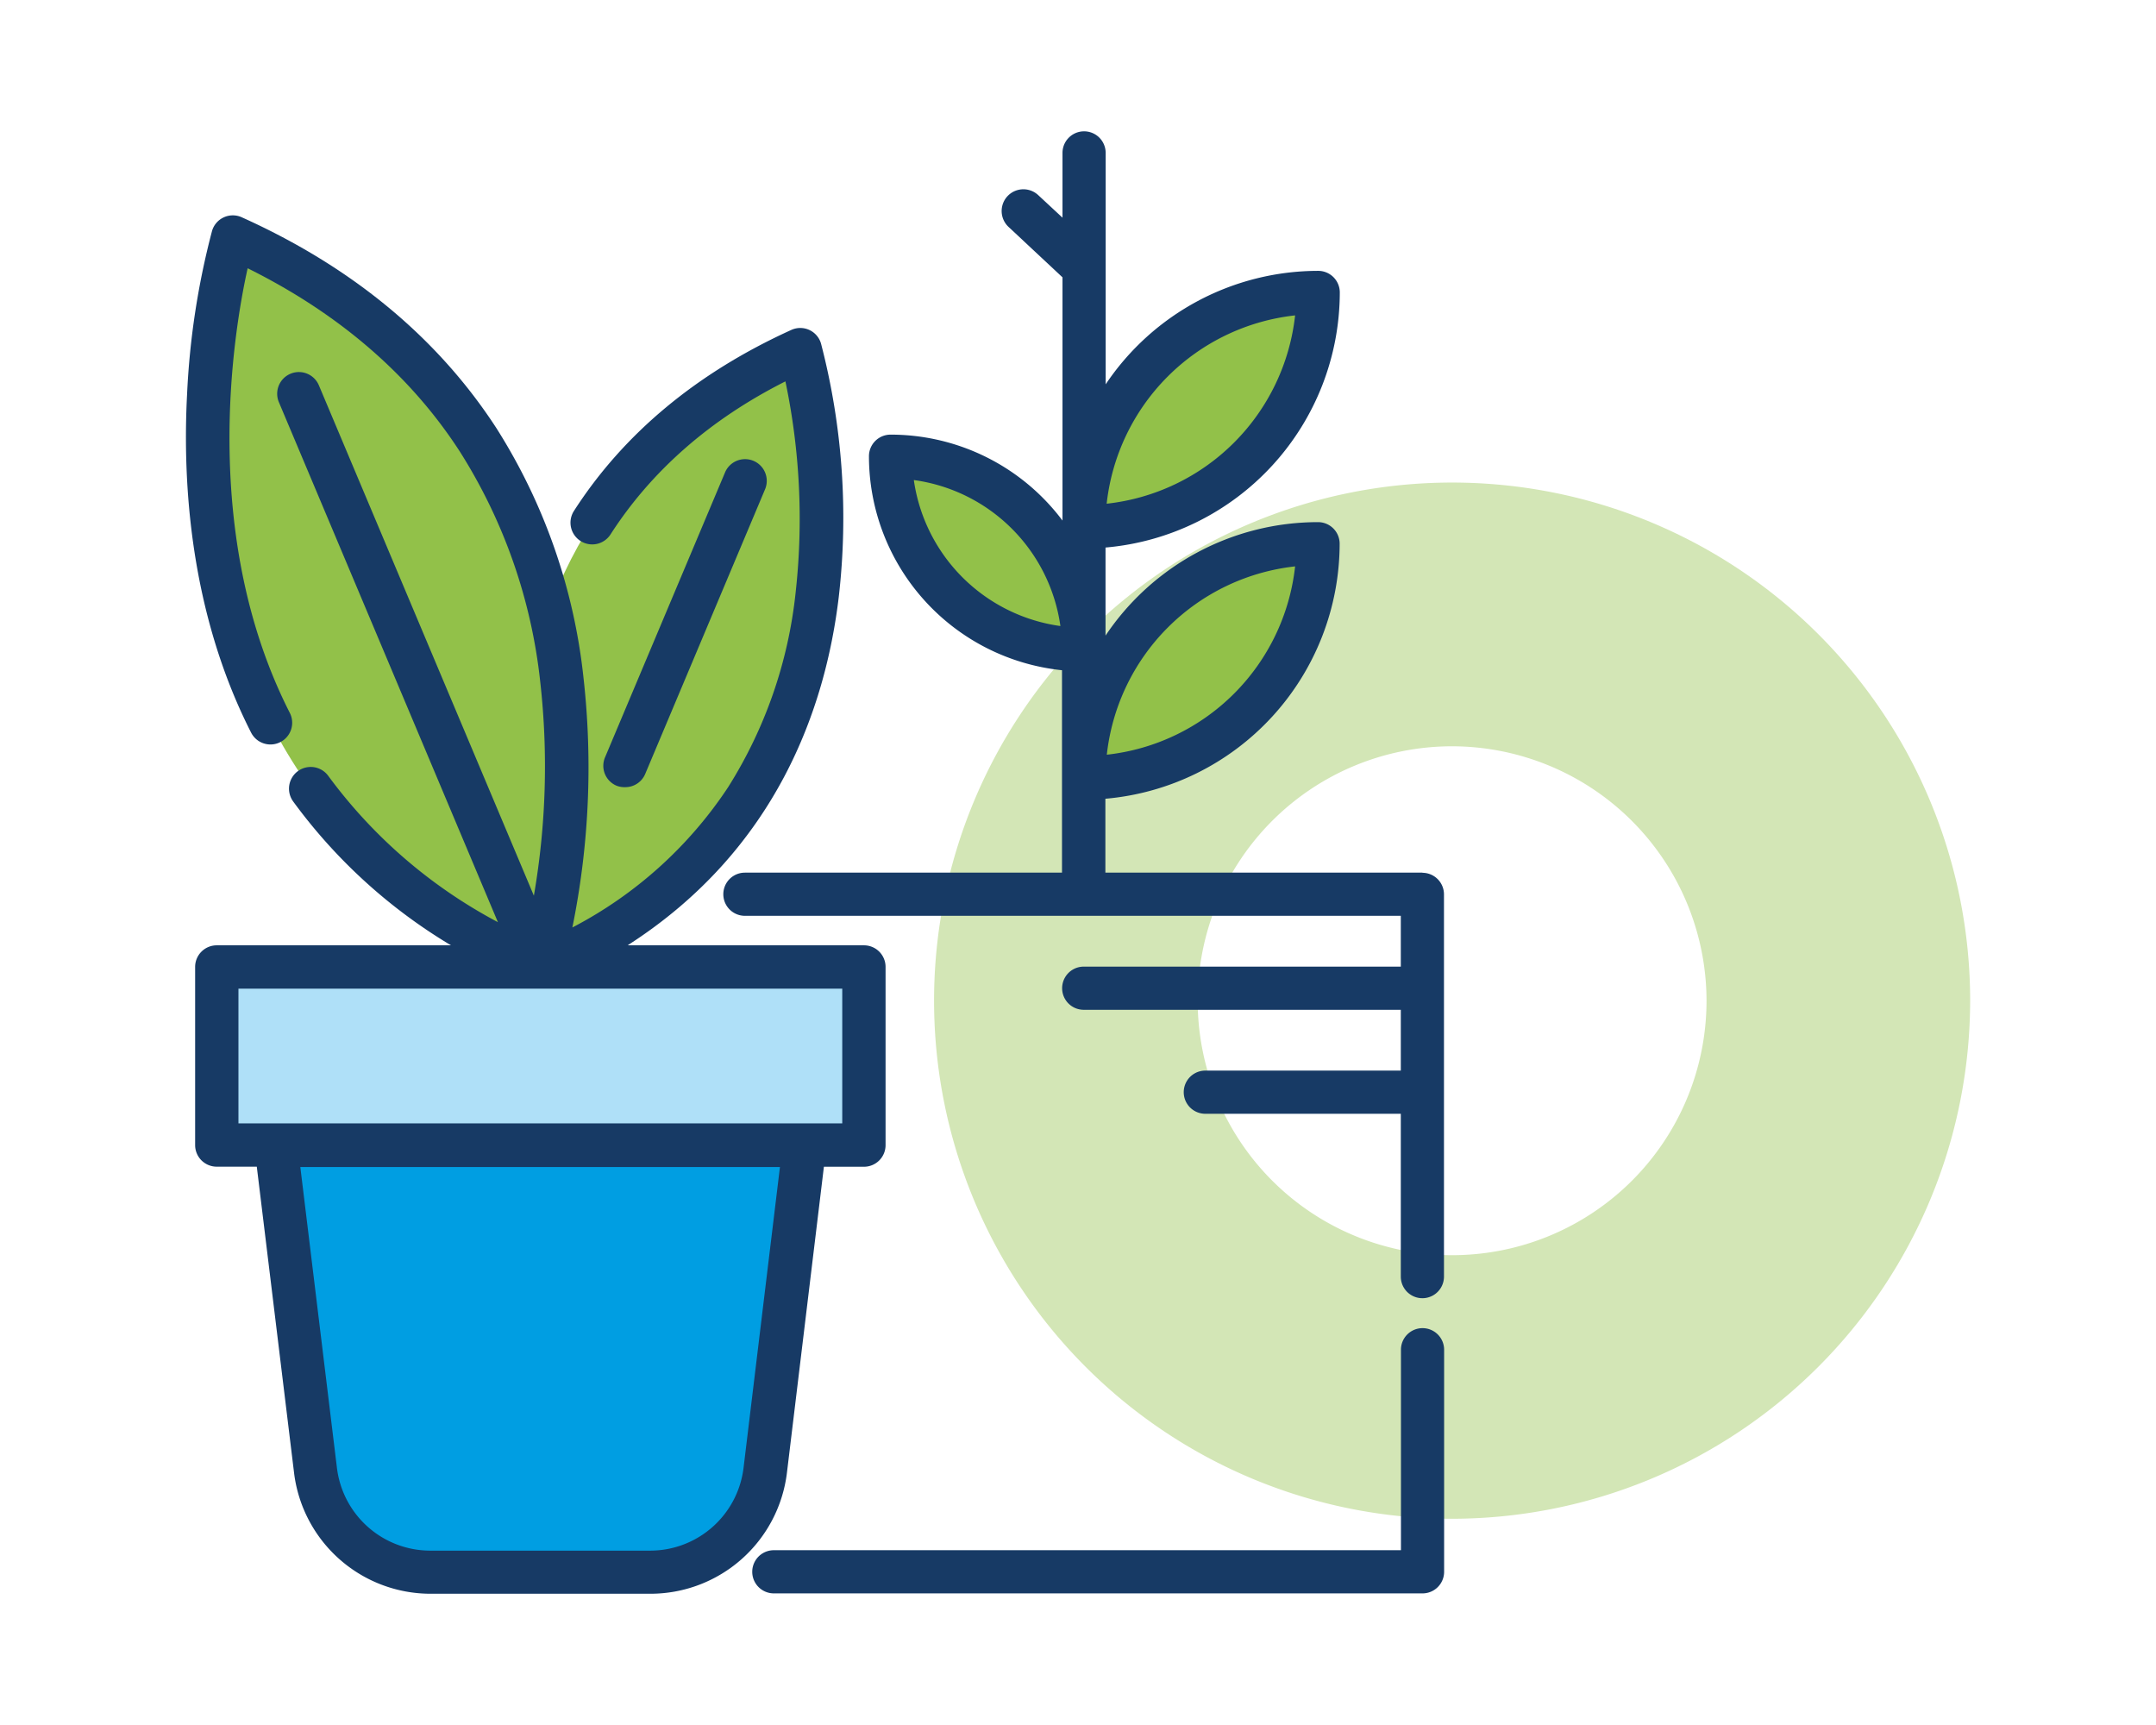
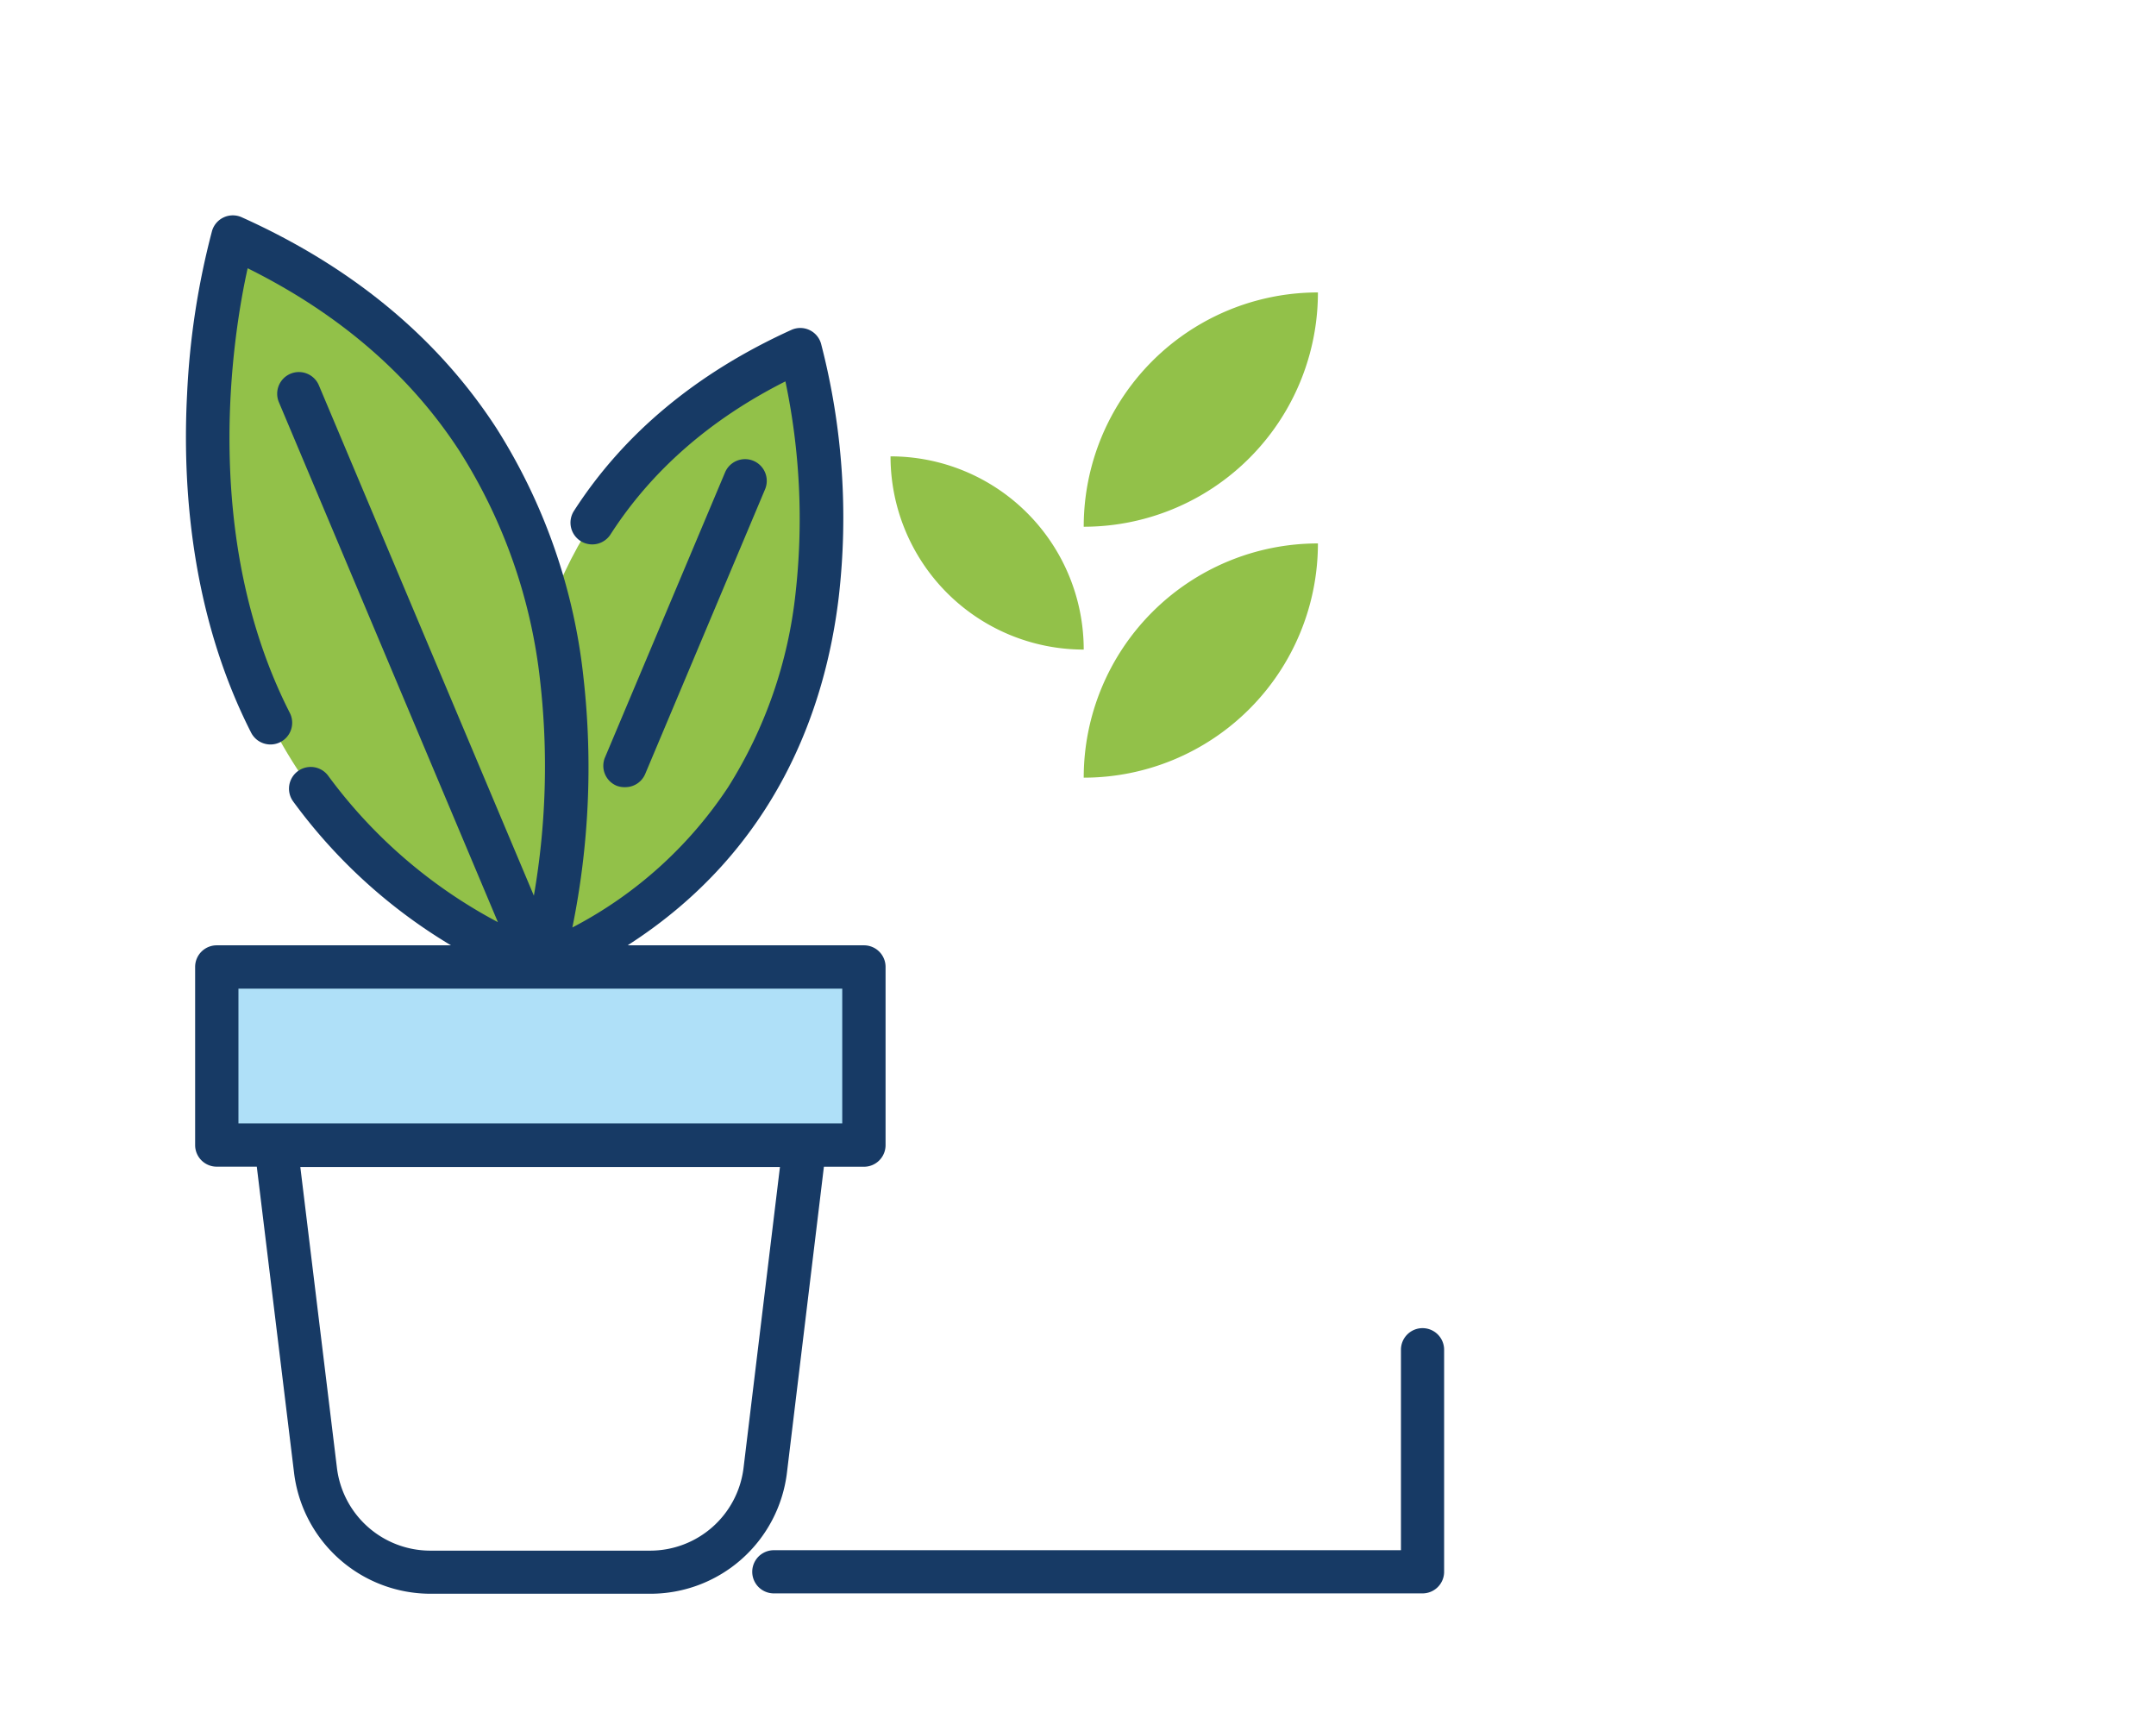
<svg xmlns="http://www.w3.org/2000/svg" id="ea85c479-f938-411a-9fcc-fbf6310a2d37" data-name="Calque 1" viewBox="0 0 299.65 239.72">
  <defs>
    <style>.f212e319-9826-443b-9992-06417045fe62{fill:#d3e6b6;}.ec39e9db-33b3-46cb-9d21-9a1c3efc777e{fill:#afe0f8;}.be2ce7d7-0939-4c49-991b-1616feb08aaa{fill:#009ee2;}.fd50ddf6-717c-4dde-b234-879cd0b3b332{fill:#92c149;}.ae84e26f-acfa-4b47-a359-15aa468c821a{fill:#173a65;}</style>
  </defs>
  <title>Icones</title>
-   <path class="f212e319-9826-443b-9992-06417045fe62" d="M201.82,211.06a72,72,0,1,1,72-72A72.08,72.08,0,0,1,201.82,211.06Zm0-107.35a35.36,35.36,0,1,0,35.36,35.36A35.41,35.41,0,0,0,201.82,103.71Z" />
  <path class="ec39e9db-33b3-46cb-9d21-9a1c3efc777e" d="M30.12,134.37h90v24.76h-90Z" />
-   <path class="be2ce7d7-0939-4c49-991b-1616feb08aaa" d="M111.84,159.13,110.3,171.8l-4,32.53a16.1,16.1,0,0,1-16,14.14H59.83a16.09,16.09,0,0,1-16-14.14l-5.5-45.2Z" />
  <path class="fd50ddf6-717c-4dde-b234-879cd0b3b332" d="M75.1,134.37s-18.82-61,36.12-85.72C111.22,48.65,129.54,110.83,75.1,134.37Z" />
  <path class="fd50ddf6-717c-4dde-b234-879cd0b3b332" d="M75.1,134.37S97.37,62.23,32.37,33C32.37,33,10.69,106.52,75.1,134.37Z" />
  <path class="fd50ddf6-717c-4dde-b234-879cd0b3b332" d="M183.17,40.64A32.55,32.55,0,0,0,150.62,73.2,32.55,32.55,0,0,0,183.17,40.64Z" />
  <path class="fd50ddf6-717c-4dde-b234-879cd0b3b332" d="M183.17,75.52a32.55,32.55,0,0,0-32.55,32.55A32.55,32.55,0,0,0,183.17,75.52Z" />
  <path class="fd50ddf6-717c-4dde-b234-879cd0b3b332" d="M123.77,63.42a26.85,26.85,0,0,1,26.85,26.85A26.85,26.85,0,0,1,123.77,63.42Z" />
  <path class="ae84e26f-acfa-4b47-a359-15aa468c821a" d="M114.51,162.14h5.57a3,3,0,0,0,3-3V134.37a3,3,0,0,0-3-3H87.23C108,118.05,114.74,98.28,116.57,83a96.13,96.13,0,0,0-2.46-35.25,3,3,0,0,0-4.13-1.9C96.85,51.81,86.69,60.25,79.77,71a3,3,0,1,0,5.08,3.27c5.68-8.83,13.85-16,24.31-21.27a93,93,0,0,1,1.42,29.34,63.09,63.09,0,0,1-9.4,27.08,58.06,58.06,0,0,1-21.63,19.47,111.49,111.49,0,0,0,1.56-34.58A80.69,80.69,0,0,0,69,59.51C60.88,47,49,37.12,33.61,30.2a3,3,0,0,0-2.5,0,3,3,0,0,0-1.64,1.89A108.43,108.43,0,0,0,26,54.81c-.64,12.2.38,30.25,8.9,47a3,3,0,1,0,5.38-2.74c-12.37-24.29-8-52.18-5.86-61.79C47.08,43.56,57,52.1,63.87,62.69A74.67,74.67,0,0,1,75.09,94.8a105.32,105.32,0,0,1-.89,29.67L44.32,53.55a3,3,0,0,0-5.56,2.34L69.2,128.15a69.78,69.78,0,0,1-23.57-20.32,3,3,0,1,0-4.89,3.54,74.53,74.53,0,0,0,21.94,20H30.12a3,3,0,0,0-3,3v24.76a3,3,0,0,0,3,3h5.57l5.18,42.55a19.12,19.12,0,0,0,19,16.8H90.37a19.12,19.12,0,0,0,19-16.8ZM33.14,137.39h83.92v18.72H33.14ZM103.34,204a13.08,13.08,0,0,1-13,11.49H59.83a13.08,13.08,0,0,1-13-11.49l-5.09-41.82h66.66Z" />
  <path class="ae84e26f-acfa-4b47-a359-15aa468c821a" d="M197.71,184.57a3,3,0,0,0-3,3v27.86H107.55a3,3,0,1,0,0,6h90.16a3,3,0,0,0,3-3V187.59A3,3,0,0,0,197.71,184.57Z" />
-   <path class="ae84e26f-acfa-4b47-a359-15aa468c821a" d="M197.71,121.27H153.63V111a35.63,35.63,0,0,0,32.56-35.44,3,3,0,0,0-3-3,35.57,35.57,0,0,0-29.54,15.77V76.09a35.63,35.63,0,0,0,32.56-35.45,3,3,0,0,0-3-3,35.59,35.59,0,0,0-29.54,15.77V21.25a3,3,0,1,0-6,0v9l-3.38-3.14a3,3,0,0,0-4.11,4.43l7.49,7v33.8A29.86,29.86,0,0,0,123.77,60.4a3,3,0,0,0-3,3A29.91,29.91,0,0,0,147.6,93.14v28.13H103.53a3,3,0,1,0,0,6h91.16v7.06H150.62a3,3,0,0,0,0,6h44.07v8.45H167.52a3,3,0,0,0,0,6h27.17v22.63a3,3,0,1,0,6,0V124.29a3,3,0,0,0-3-3ZM180,43.83A29.59,29.59,0,0,1,153.81,70,29.59,29.59,0,0,1,180,43.83Zm0,34.88a29.58,29.58,0,0,1-26.17,26.17A29.58,29.58,0,0,1,180,78.71Zm-53-12A23.83,23.83,0,0,1,147.38,87,23.89,23.89,0,0,1,127,66.66Z" />
  <path class="ae84e26f-acfa-4b47-a359-15aa468c821a" d="M86.9,109.39a3,3,0,0,0,2.78-1.85L106.33,68a3,3,0,1,0-5.56-2.35L84.11,105.2a3,3,0,0,0,1.61,4A3.07,3.07,0,0,0,86.9,109.39Z" />
</svg>